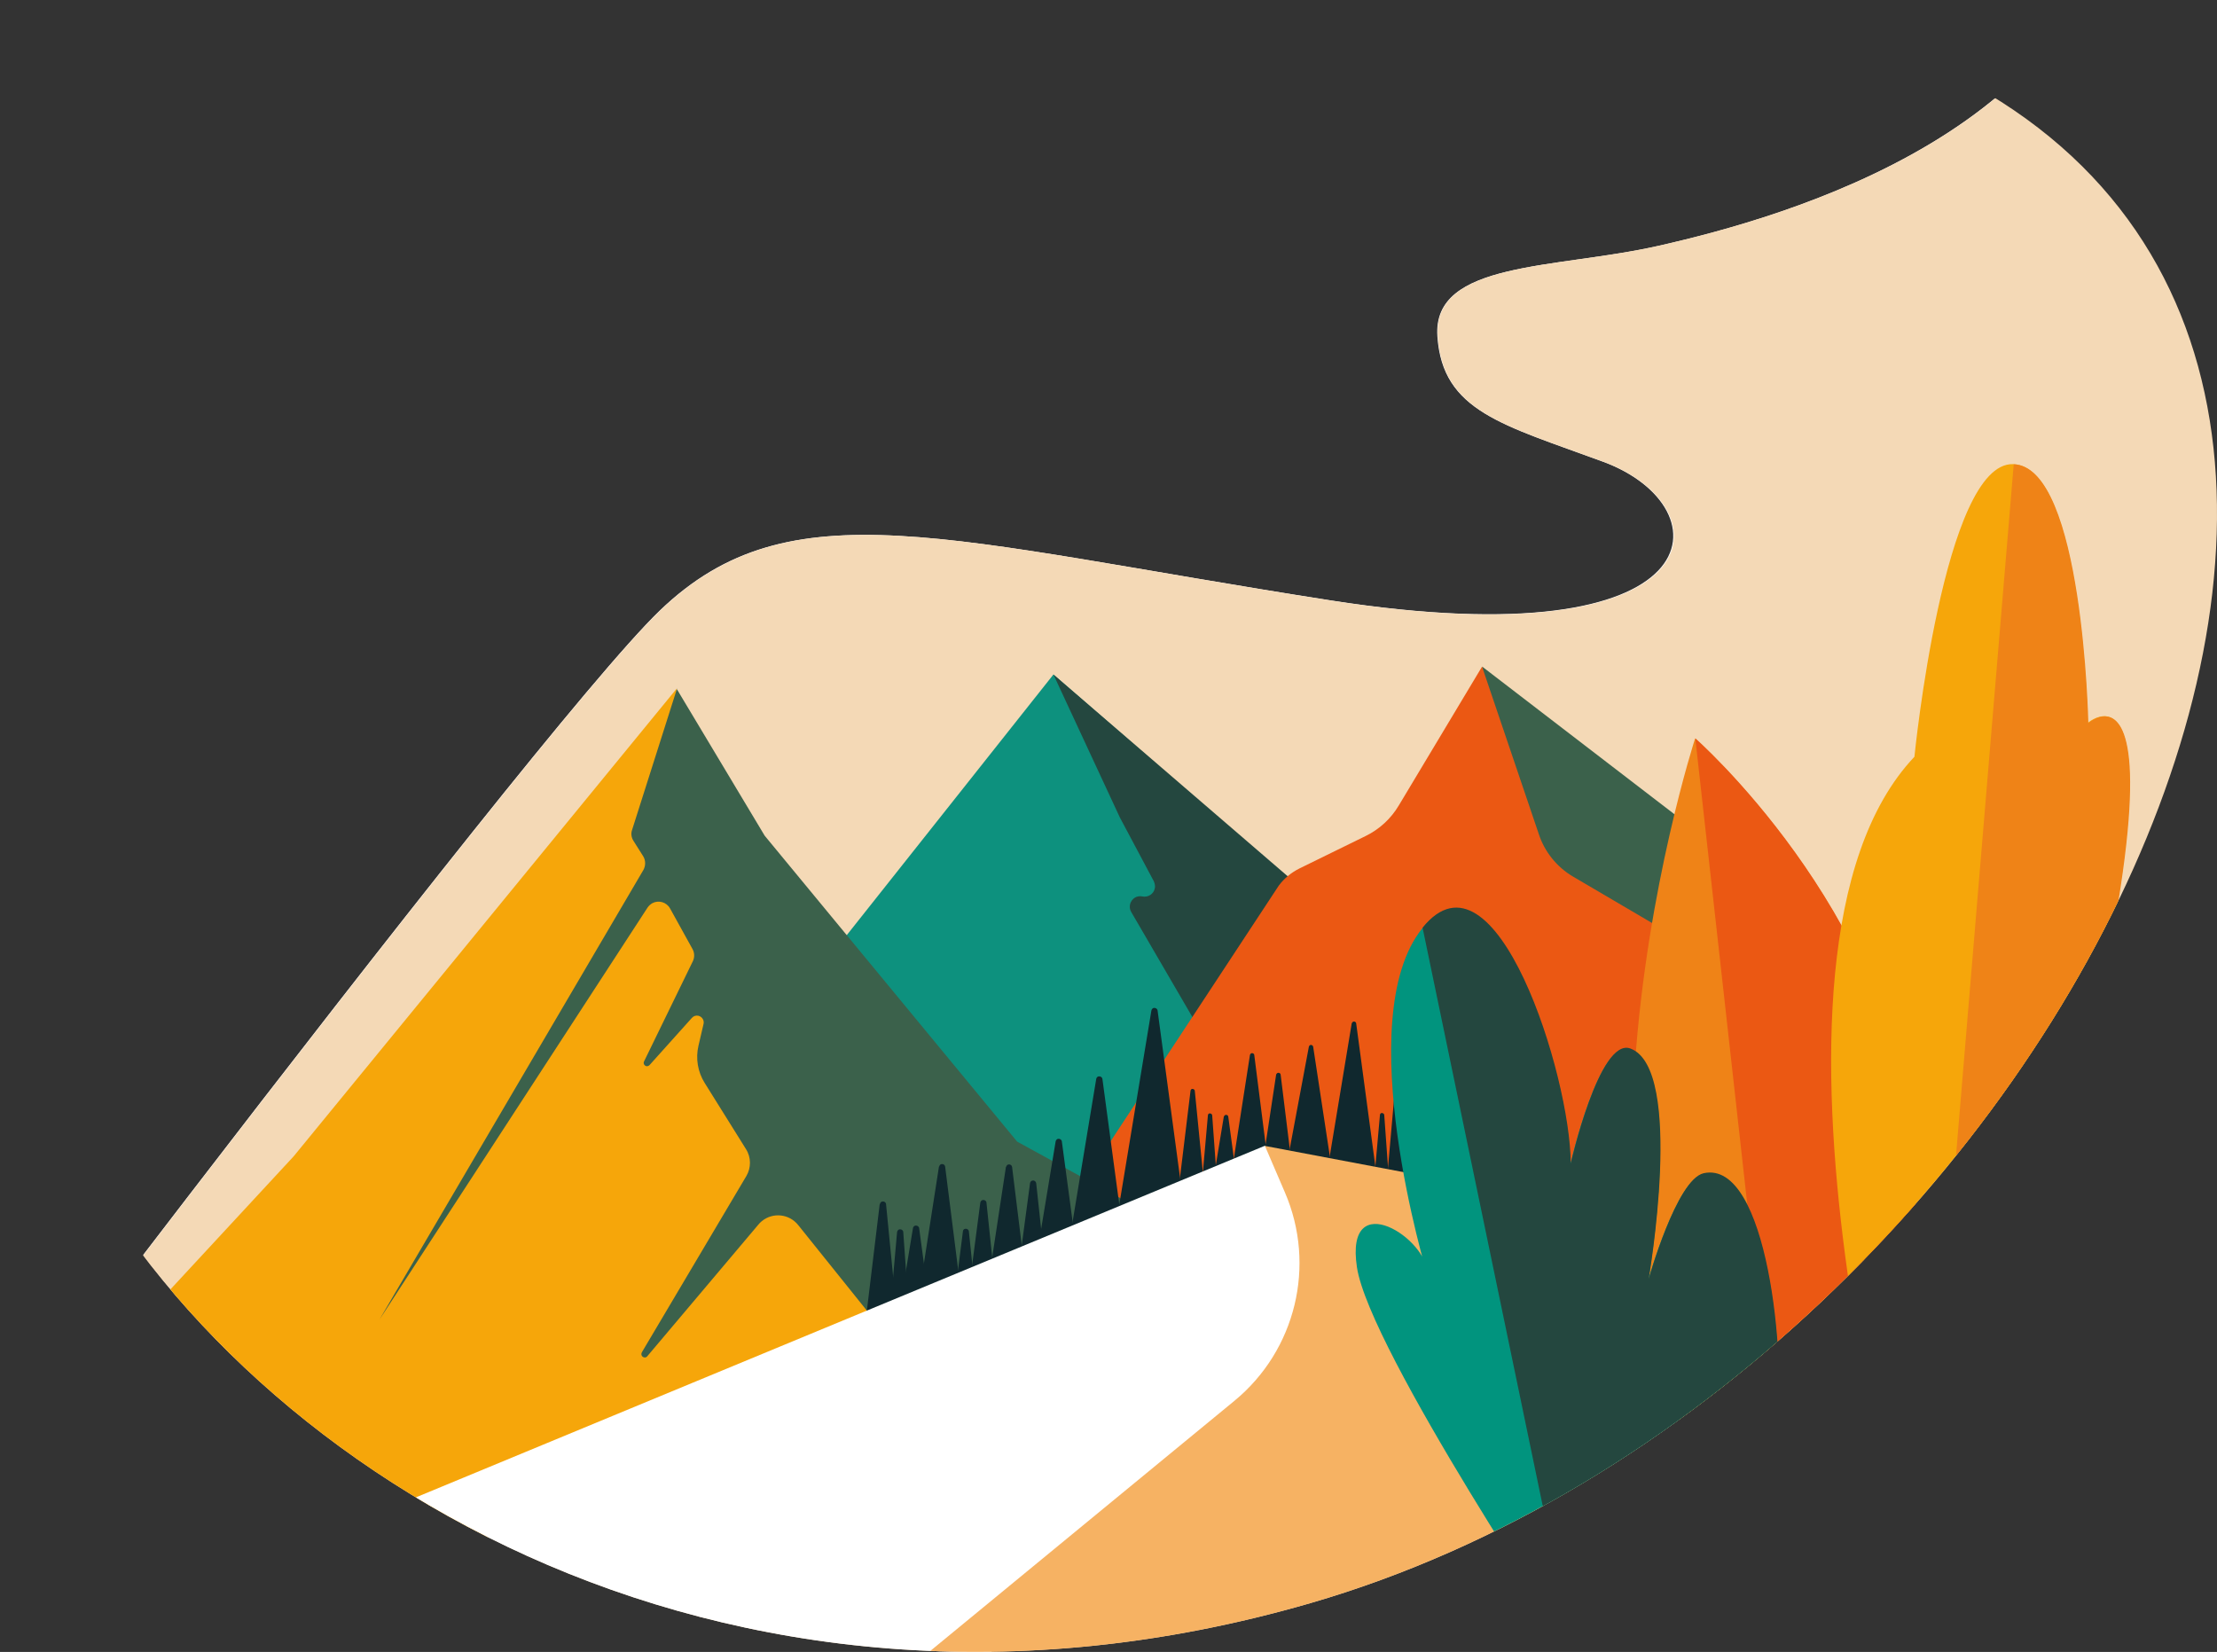
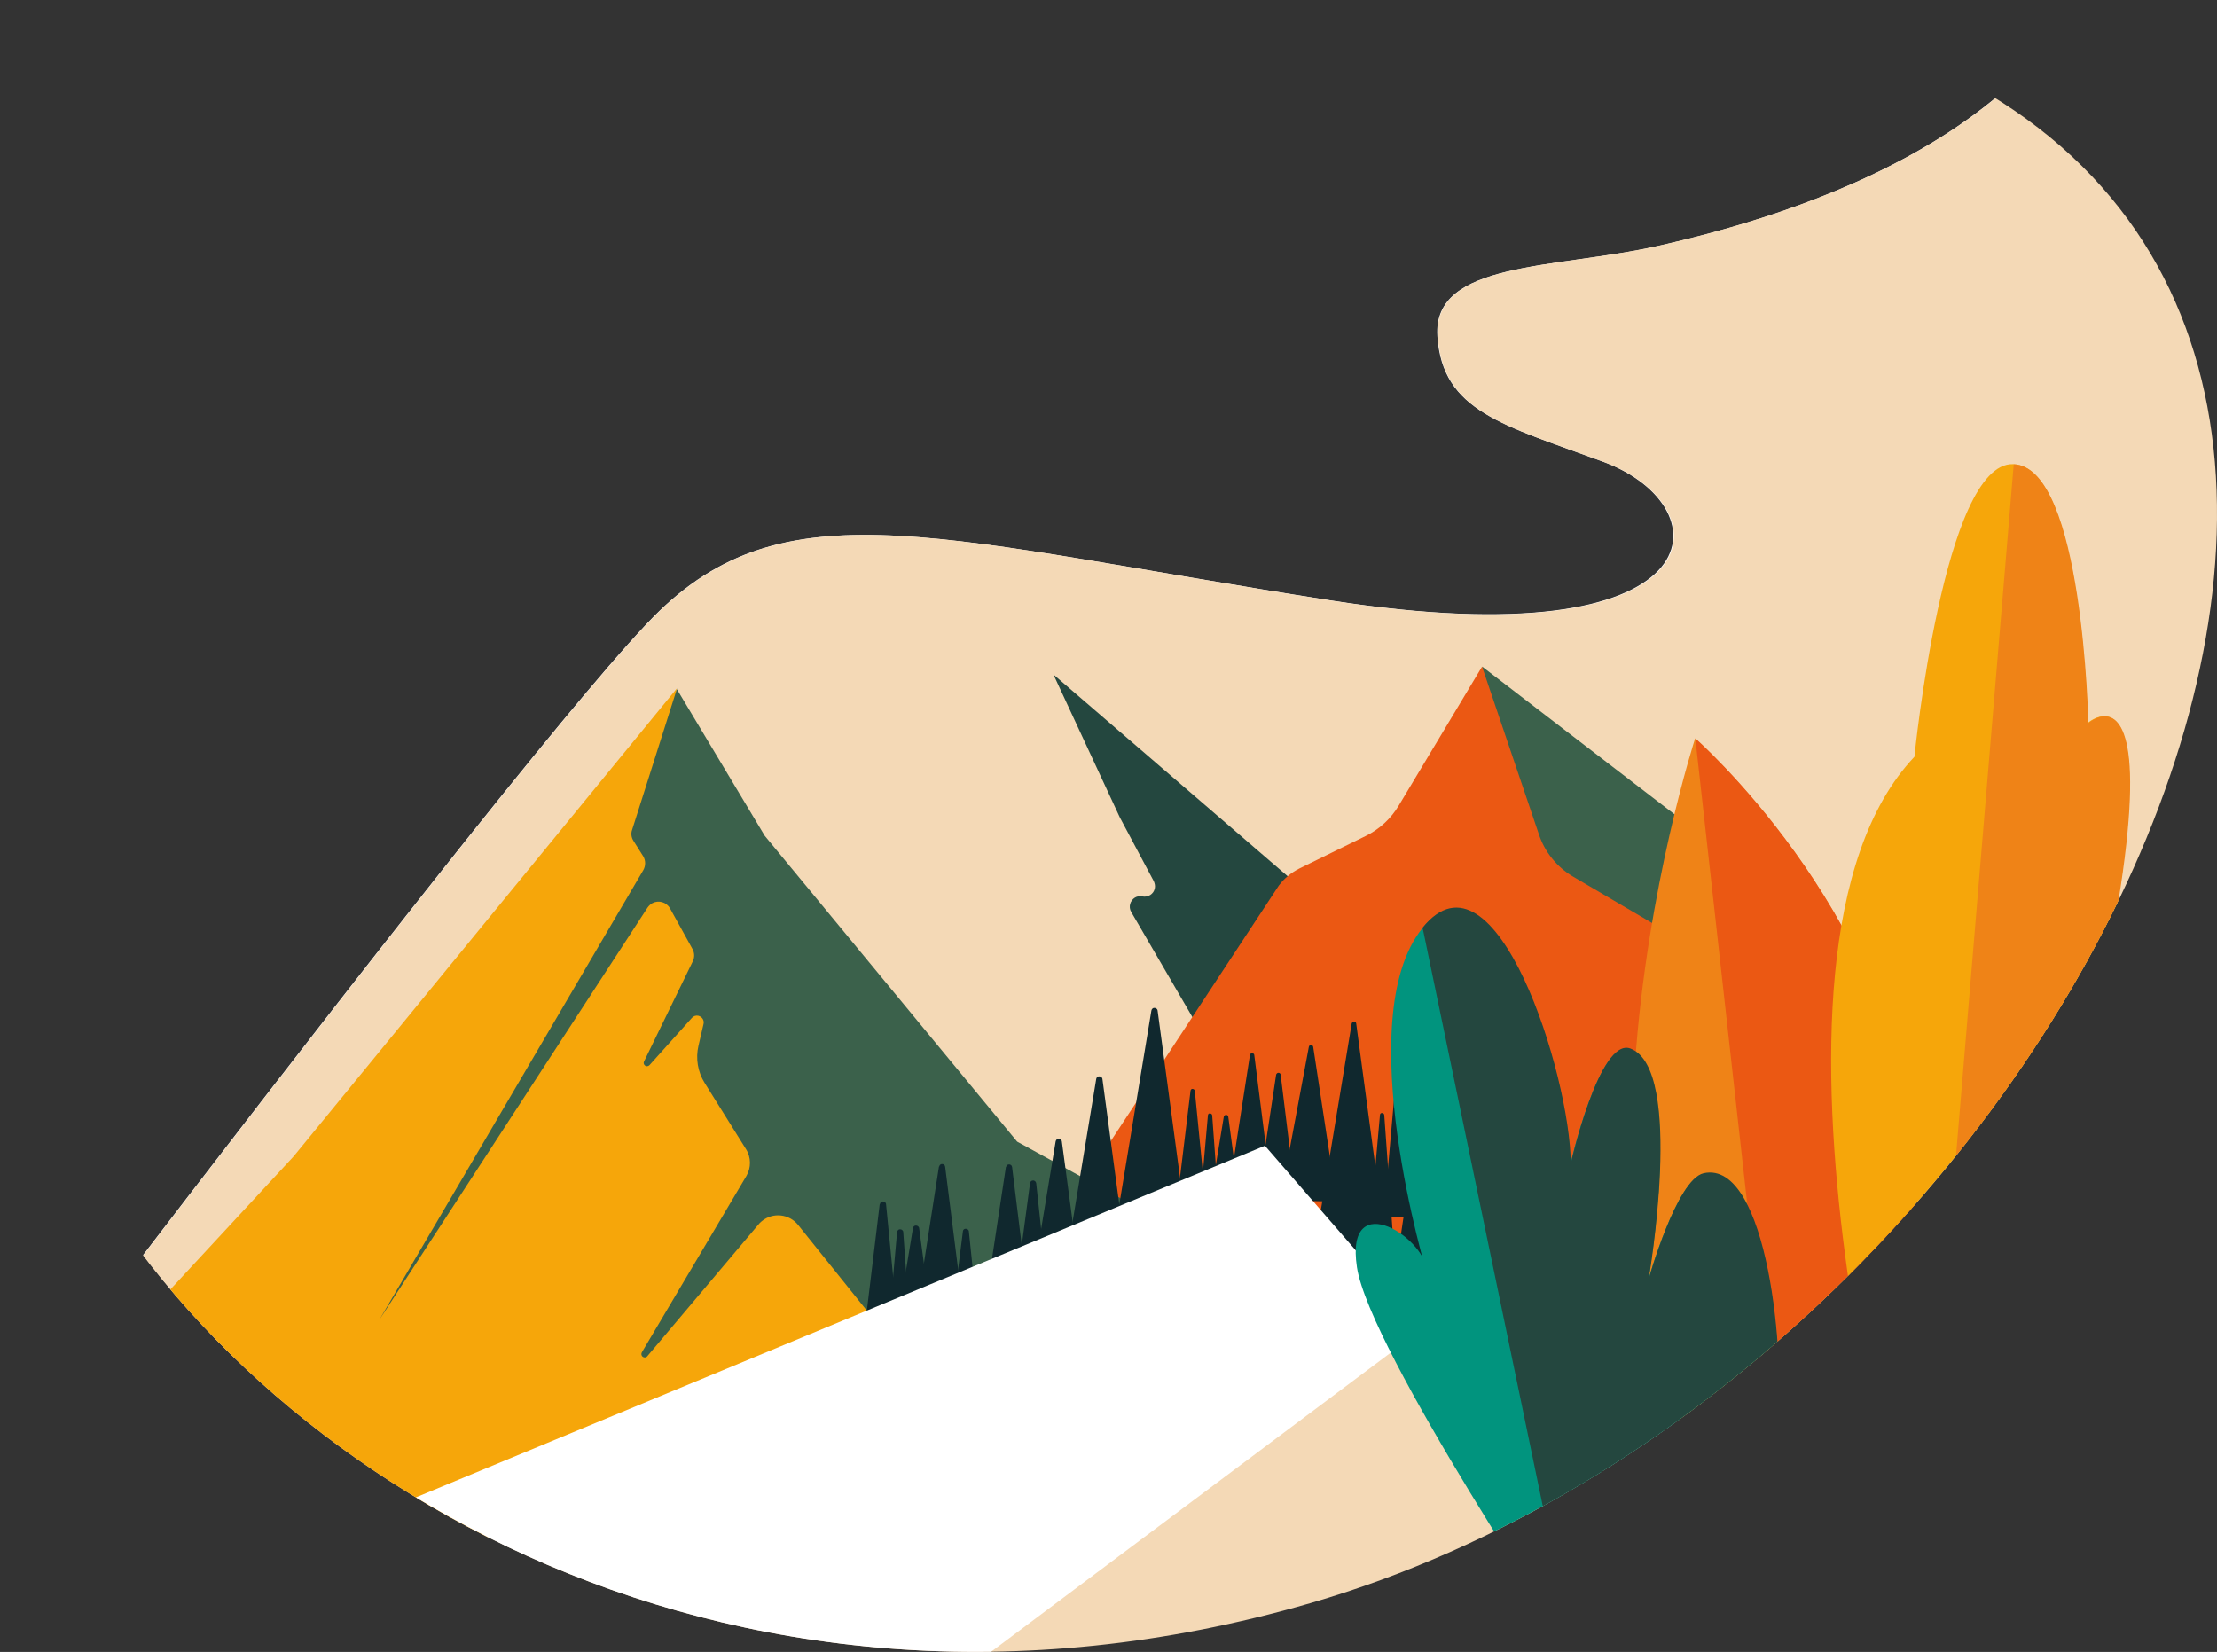
<svg xmlns="http://www.w3.org/2000/svg" xmlns:xlink="http://www.w3.org/1999/xlink" id="uuid-03245979-4ccb-43ea-9f50-e63b08529184" x="0px" y="0px" viewBox="0 0 1185.5 883.4" style="enable-background:new 0 0 1185.5 883.4;" xml:space="preserve">
  <rect x="0" y="0" width="1185.5" height="883.4" fill="#333333" stroke="none" />
  <style type="text/css">	.st0{clip-path:url(#SVGID_00000003091042696299092480000009240328627736922544_);}	.st1{fill:#FFFFFF;}	.st2{fill:none;}	.st3{clip-path:url(#SVGID_00000116958406130404822030000006225347876435657647_);}	.st4{fill:#F4D9B6;}	.st5{fill:#0D917E;}	.st6{fill:#24473F;}	.st7{fill:#3B614B;}	.st8{fill:#EB5813;}	.st9{fill:#F6A60A;}	.st10{fill:#10282E;}	.st11{fill:#F6B263;}	.st12{fill:#EF8317;}	.st13{clip-path:url(#SVGID_00000125593129977744152710000003000687195822847423_);}	.st14{fill:#01947E;}</style>
  <g>
    <defs>
      <path id="SVGID_1_" d="M1006.6,23.7c376.2,138.5,100.8,715.1-306.3,833.2C69.3,1039.8-349,197.7,402.7,240.2   C675.4,255.6,692.5-92,1006.6,23.6l0,0L1006.6,23.7z" />
    </defs>
    <clipPath id="SVGID_00000141446626984725920650000001323839976894313390_">
      <use xlink:href="#SVGID_1_" style="overflow:visible;" />
    </clipPath>
    <g style="clip-path:url(#SVGID_00000141446626984725920650000001323839976894313390_);">
      <g id="uuid-49bc0911-d36e-41f0-8989-bacd697e37c8">
        <g id="uuid-b50ae8b7-eb6f-4586-9aed-a4d5f358bcba">
          <path id="uuid-4d7865ac-ccc1-4085-8dde-842e7a9229bf" class="st1" d="M-99.3,902.7c0,0,382.3-509.1,452.1-576.2     s152.2-37.6,359-5.4s211-49.9,145.4-74.2c-53.7-19.8-85.9-26.9-88.6-67.1c-2.7-40.3,63.1-35.9,118.2-48.3     c68.1-15.4,236.9-62.8,247.7-202.4c10.8-139.7-33.5-172.7-245.7-191.5s-131.9-229-131.9-229l1336.4-1.2l-13.4,1426.1     L-99.2,902.8l0,0L-99.3,902.7z" />
          <rect id="uuid-47559780-be57-43c7-b1f1-d11879fef7ec" x="-361.4" y="-482" class="st2" width="2382.7" height="1340" />
        </g>
      </g>
    </g>
  </g>
  <g>
    <defs>
      <path id="SVGID_00000081635060454315333870000001865203232186096515_" d="M1007.1,23.6c376.5,138.6,100.9,715.5-306.4,833.7   c-631.4,183-1050-659.5-297.8-617C675.8,255.7,692.8-92.1,1007.1,23.6C1007.1,23.6,1007.1,23.6,1007.1,23.6z" />
    </defs>
    <clipPath id="SVGID_00000060020482153448913740000015614759386879428503_">
      <use xlink:href="#SVGID_00000081635060454315333870000001865203232186096515_" style="overflow:visible;" />
    </clipPath>
    <g style="clip-path:url(#SVGID_00000060020482153448913740000015614759386879428503_);">
      <g id="uuid-6cda3e6c-dccd-44df-80bb-bdcd78cab2ea">
        <g id="uuid-29458b89-4d62-4627-a4e3-75d1ba1150e8">
          <path id="uuid-56bfd1f9-0001-49f6-83fa-4a1a7948c390" class="st4" d="M-99.5,903.2c0,0,382.6-509.4,452.4-576.6     c69.9-67.2,152.3-37.7,359.2-5.4C919,353.4,923.2,271.3,857.5,247c-53.7-19.8-86-26.9-88.7-67.2s63.1-35.9,118.2-48.4     c68.1-15.4,237.1-62.8,247.8-202.5c10.8-139.7-33.5-172.8-245.8-191.6S757-491.8,757-491.8l1337.2-1.2l-13.4,1427L-99.5,903.2     L-99.5,903.2L-99.5,903.2z" />
-           <path id="uuid-43096a53-e8f2-47bc-bbd6-644b2d7bbd14" class="st5" d="M312.2,677.4l251.1-316.7L812.4,577l-69.5,168L432,789.4     l-119.7-112H312.2z" />
          <path id="uuid-2e743dc2-6f76-4bc9-b083-12076be1dd47" class="st6" d="M563.3,360.7l164.3,141.5l-33.7,138.4l-89-152.9     c-1.6-2.7-0.6-6.1,2-7.7c1.2-0.7,2.6-0.9,4-0.6l0,0c3,0.6,6-1.3,6.6-4.3c0.3-1.3,0-2.6-0.5-3.8l-18.2-34.2" />
          <path id="uuid-5907f51d-c8c0-4e66-a645-1898342c5fee" class="st7" d="M792.6,356.5l190.5,146.3l-29.5,54.4l-142.8-39.7     l-29.5-71.4L792.6,356.5z" />
          <path id="uuid-1dae11f5-22e4-4db3-a7c1-fce454061ffc" class="st8" d="M573.3,641.6l110.5-168c2.9-3.9,6.7-7,11.1-9.2l35.3-17.3     c7.4-3.6,13.6-9.3,17.8-16.4l44.5-74.2l30.3,89.4c3.1,9.6,9.7,17.8,18.4,22.9l135,79.3l-102,125.8l-249.4,17l-51.5-49.4l0,0     L573.3,641.6z" />
          <path id="uuid-9517d128-da65-4c00-a95f-017ad1953c5c" class="st9" d="M361.8,368.3l-4.1,77.8l52.6,92l106.4,199.8L25.2,899.5     L-76,875.8l7.5-13.9L157,618.4L361.8,368.3" />
          <path id="uuid-e553f948-a8fc-4bb2-a728-52c15bd1290e" class="st7" d="M361.8,368.3l47.1,78.6l135,163.6l87.8,48.1l-151.6,62.9     l-53.3-66.4c-4.8-6-13.5-6.9-19.4-2.1c-0.7,0.6-1.4,1.2-1.9,1.9l-59.4,70.4c-0.6,0.8-1.8,0.8-2.5,0.2s-0.8-1.5-0.4-2.3     l55.9-94.3c2.6-4.4,2.6-10-0.2-14.4l-22.1-35.4c-3.7-5.9-4.9-13.1-3.3-19.9l2.7-11.6c0.5-2-0.8-3.9-2.7-4.4     c-1.3-0.3-2.6,0.1-3.5,1.1l-22.7,25.3c-0.7,0.7-1.8,0.8-2.5,0.1c-0.6-0.5-0.8-1.4-0.4-2.1l26.1-53.6c1-2.1,0.9-4.5-0.2-6.5     l-12-21.7c-1.9-3.4-6.1-4.6-9.5-2.8c-1,0.6-1.9,1.4-2.5,2.3L202.9,705.7L344,465.3c1.3-2.3,1.3-5.1,0-7.3l-5.3-8.4     c-1.1-1.7-1.4-3.9-0.7-5.8l24-75.5l0,0H361.8z" />
          <path id="uuid-202966c8-f0d2-42bf-83b3-4267bb5bbeac" class="st10" d="M811.2,517.4l-27,163.1l49.1,1.2L811.2,517.4L811.2,517.4     z" />
          <path id="uuid-9ac87bc9-3c26-487c-a40e-b86c76d263ec" class="st10" d="M781.7,554l-27,163.1l49.1,1.2L781.7,554L781.7,554z" />
          <path id="uuid-94558e9c-a5de-4b0f-bd10-e992bd125f8e" class="st10" d="M864,581.1l-13.5,152.4l24.5,1.1L864,581.1z" />
          <path id="uuid-952e3f80-1892-4b7a-9cfb-bc3ad57c4c31" class="st10" d="M668.4,564.1L652,669.6l32.2,0.9l-13.5-106.3     c0-0.6-0.7-1.1-1.3-1c-0.5,0-0.9,0.5-1,1l0,0V564.1z" />
          <path id="uuid-e96607cd-6574-4306-951b-7b44bbb2a520" class="st10" d="M654.4,597.2l-15.7,95.2l31,0.8l-12.9-96     c0-0.6-0.7-1.1-1.3-1C655,596.2,654.6,596.7,654.4,597.2L654.4,597.2L654.4,597.2z" />
          <path id="uuid-1e5cbae3-7e70-4b80-8eee-4f76922525d0" class="st10" d="M645.9,596.5l-7,79.3l15.1,0.7l-5.8-80     c0-0.6-0.6-1.1-1.3-1.1C646.3,595.4,645.9,595.9,645.9,596.5L645.9,596.5z" />
          <path id="uuid-c8d38b15-3da7-4feb-82b8-2c0f77dc9473" class="st10" d="M762.1,573l-14.7,98.7l26.8,0.7L762.1,573L762.1,573z" />
          <path id="uuid-42dea5d6-d079-453c-b0de-66ec87ad3f82" class="st10" d="M748.6,551.9l-8.7,98.7l15.9,0.7L748.6,551.9z" />
-           <path id="uuid-5d32dfe7-6ce7-46de-b38a-8617fee55b2c" class="st10" d="M737.9,596.3l-7.5,84.1l15.9,0.7l-6.1-84.8     c0-0.6-0.6-1.1-1.3-1.1C738.3,595.2,737.9,595.7,737.9,596.3L737.9,596.3L737.9,596.3z" />
+           <path id="uuid-5d32dfe7-6ce7-46de-b38a-8617fee55b2c" class="st10" d="M737.9,596.3l-7.5,84.1l15.9,0.7l-6.1-84.8     c0-0.6-0.6-1.1-1.3-1.1C738.3,595.2,737.9,595.7,737.9,596.3L737.9,596.3z" />
          <path id="uuid-92ead790-46e3-4eb9-9a7b-7c02b4f64a71" class="st10" d="M722.8,547.3l-25.7,155.4l49.1,1.2l-21-156.6     c0-0.6-0.7-1.1-1.3-1C723.4,546.3,723,546.8,722.8,547.3L722.8,547.3L722.8,547.3z" />
          <path id="uuid-e5a335ae-77b5-42da-8797-bbb9a6aa7e7e" class="st10" d="M636.6,583.4l-11.7,96.3l23.6,0.8l-9.6-97.1     c0-0.6-0.6-1.1-1.3-1.1C637.1,582.3,636.6,582.8,636.6,583.4L636.6,583.4L636.6,583.4z" />
          <path id="uuid-c992fd69-f9f1-4fb6-b374-d80fc087d0cd" class="st10" d="M682.4,574.6l-12.2,80.6l24.6,0.7l-10-81.2     c0-0.6-0.7-1.1-1.3-1C683,573.7,682.6,574.2,682.4,574.6L682.4,574.6L682.4,574.6z" />
          <path id="uuid-abed3f7c-6c64-434e-8bc7-9b9c79d5214d" class="st10" d="M699.9,559.7l-15.4,82.2l30.3,0.7l-12.6-82.8     c-0.1-0.6-0.7-1.1-1.3-1c-0.5,0-0.9,0.5-1,1V559.7z" />
          <path id="uuid-b353769b-b477-4025-9838-5c0061a7ebbf" class="st10" d="M615.7,540.3l-25.2,152.3l49.1,1.2L619,540.4     c-0.1-0.9-1-1.5-1.9-1.4c-0.7,0-1.3,0.7-1.4,1.4L615.7,540.3z" />
          <path id="uuid-71a0266c-be60-4842-a437-6a401e7158c1" class="st10" d="M586.2,576.9L561,729.2l49.1,1.2L589.5,577     c-0.1-0.9-1-1.5-1.9-1.4C586.9,575.6,586.3,576.3,586.2,576.9L586.2,576.9z" />
          <path id="uuid-db100de3-96cb-4c3f-851a-c7c22b401bf6" class="st10" d="M905,594.1l-24.1,98.7l43.8,0.7L905,594.1z" />
          <path id="uuid-067f89ab-4b44-4731-a22d-69f9afd8f291" class="st10" d="M883.9,578.7l-10.6,92.9l19.3,0.7L883.9,578.7     L883.9,578.7z" />
-           <path id="uuid-c3f5d1c8-2e43-43bf-bced-5579850c4e04" class="st10" d="M872.6,602.7l-8.7,98.7l15.9,0.7L872.6,602.7z" />
          <path id="uuid-05c227aa-6b7b-4018-9080-c3baaf853fe6" class="st10" d="M502.1,623.8L486.2,726l32.2,0.9l-13-103     c-0.1-0.9-0.9-1.5-1.8-1.4c-0.7,0-1.3,0.7-1.4,1.4l0,0L502.1,623.8z" />
          <path id="uuid-230aae5e-c629-4f21-8ca0-3e18d8b9adc5" class="st10" d="M488.2,656.7L473,748.8l31,0.8l-12.5-92.8     c-0.1-0.9-1-1.5-1.9-1.4C488.9,655.4,488.3,656.1,488.2,656.7L488.2,656.7L488.2,656.7z" />
          <path id="uuid-9e3eacfc-3537-4659-b125-b3a3dddaf08e" class="st10" d="M479.7,658.8l-6.5,73.5l15.1,0.7l-5.3-74.1     c0-0.9-0.9-1.6-1.8-1.5c-0.8,0-1.4,0.7-1.5,1.5L479.7,658.8z" />
          <path id="uuid-e19418e6-896b-4ebe-ab7e-d813bceaa6da" class="st10" d="M470.4,644l-11.1,92l23.6,0.8l-9.1-92.8     c0-0.9-0.9-1.6-1.8-1.5c-0.8,0-1.4,0.7-1.5,1.5l0,0H470.4z" />
          <path id="uuid-cf99a51f-524a-47eb-b46b-03456cf92ef1" class="st10" d="M564.5,610.3l-25.2,152.3l49.1,1.2l-20.6-153.4     c-0.1-0.9-1-1.5-1.9-1.4c-0.7,0-1.3,0.7-1.4,1.4L564.5,610.3z" />
          <path id="uuid-778ccfd5-204c-4fdf-b5ac-ecf198b0fbf3" class="st10" d="M537.9,624l-11.7,77.2l24.6,0.7l-9.6-77.8     c-0.1-0.9-0.9-1.5-1.8-1.4c-0.7,0-1.3,0.7-1.4,1.4l0,0L537.9,624z" />
          <path id="uuid-71749119-b44e-4815-b2af-80627a63c30a" class="st10" d="M550.8,632.7l-10.1,75.5l21.6,0.7l-8.2-76.1     c-0.1-0.9-0.9-1.6-1.8-1.5C551.5,631.3,550.9,632,550.8,632.7L550.8,632.7z" />
-           <path id="uuid-a216c145-77d0-4fdc-af66-6786228af4a6" class="st10" d="M524.2,643.1L513.5,725l22.7,0.7l-8.7-82.5     c0-0.9-0.9-1.6-1.8-1.5c-0.8,0-1.4,0.7-1.5,1.5l0,0V643.1z" />
          <path id="uuid-c68ce06a-c951-419f-988a-6fa58cbf2504" class="st10" d="M514.9,658.5l-5.6,44.2l13.4,0.4l-4.6-44.5     c0-0.9-0.9-1.6-1.8-1.5C515.5,657.1,514.9,657.8,514.9,658.5L514.9,658.5z" />
          <path id="uuid-fce03fe5-477f-4ec8-80c1-c996bc1bb4eb" class="st1" d="M676.4,612.7L48.9,872.6l479.5,11.9l232.7-174.2     L676.4,612.7" />
-           <path id="uuid-1643558f-1715-48f1-b031-b45113c81c24" class="st11" d="M2072.1,725l-315.9,107.2l-316.9-75.1L676.4,612.8     l10.7,24.9c16.8,39,5.8,84.4-27,111.4L486.6,891.8l1582.5,4.1l3-170.8l0,0V725z" />
          <rect id="uuid-c926b297-3601-4e27-af1c-20169876bae3" x="-361.7" y="-482.4" class="st2" width="2384.1" height="1340.8" />
          <path id="uuid-613aa329-97ac-4d5c-92e5-ff3366b7b28a" class="st12" d="M956.3,845C804,710.5,906.4,395,906.4,395     s103.8,90.9,116.6,216C1035.7,735.6,956.3,845,956.3,845L956.3,845z" />
          <g>
            <defs>
              <polygon id="SVGID_00000030464383950589865020000000881204179566768003_" points="903.7,369.4 966.4,931.7 1055.4,608.1        996.8,452.3       " />
            </defs>
            <clipPath id="SVGID_00000023268424928927152180000003854010103228849076_">
              <use xlink:href="#SVGID_00000030464383950589865020000000881204179566768003_" style="overflow:visible;" />
            </clipPath>
            <g style="clip-path:url(#SVGID_00000023268424928927152180000003854010103228849076_);">
              <g id="uuid-f7f193c4-e465-4e73-9d15-9e48d1d4e8eb">
                <path id="uuid-fbdc7f0d-1c51-4ceb-b1e3-a5d23a6ed716" class="st8" d="M956.2,844.6c-152.3-134.5-49.9-450-49.9-450        s103.8,90.9,116.6,216C1035.6,735.2,956.2,844.6,956.2,844.6L956.2,844.6z" />
              </g>
            </g>
          </g>
          <path id="uuid-3ee2614d-b441-4f08-bd0e-1d7185050c1d" class="st9" d="M1025.6,857.9c0,0-103.2-346.2-1.9-453.2     c0,0,15.7-157.7,52.8-156.5c37.1,1.2,39.9,138.4,39.9,138.4s78-68.3-57.4,389.5L1025.6,857.9L1025.6,857.9L1025.6,857.9z" />
          <path id="uuid-6455efe5-a728-4f64-a2cd-16cdede83cab" class="st14" d="M841,884.4c0,0-108.7-162.4-115.4-206.7s38.9-14.8,37.6,4     c0,0-41.6-136.9-2.7-185.2c38.9-48.3,79.2,79.2,79.2,126.2c0,0,15.4-67.7,31.9-61.6c29.2,10.8,9.8,123.3,9.8,123.3     s15-53.4,29.4-56.6c34.2-7.5,44.4,99.5,39,137.1S841.1,884.4,841,884.4L841,884.4L841,884.4z" />
          <path id="uuid-bba5ab07-f80f-4619-bd85-ae5abbd90612" class="st12" d="M1076.8,248.3c37.1,1.2,39.9,138.4,39.9,138.4     s78-68.3-57.4,389.5l-33.4,81.9" />
          <path id="uuid-76f3046d-1e25-4cc1-bedc-338b10d44534" class="st6" d="M760.7,496.1c38.9-48.3,79.2,79.2,79.2,126.2     c0,0,15.4-67.7,31.9-61.6c29.2,10.8,9.8,123.3,9.8,123.3s15-53.4,29.4-56.6c34.2-7.5,44.4,99.5,39,137.1S841.3,884,841.3,884" />
        </g>
      </g>
    </g>
  </g>
</svg>